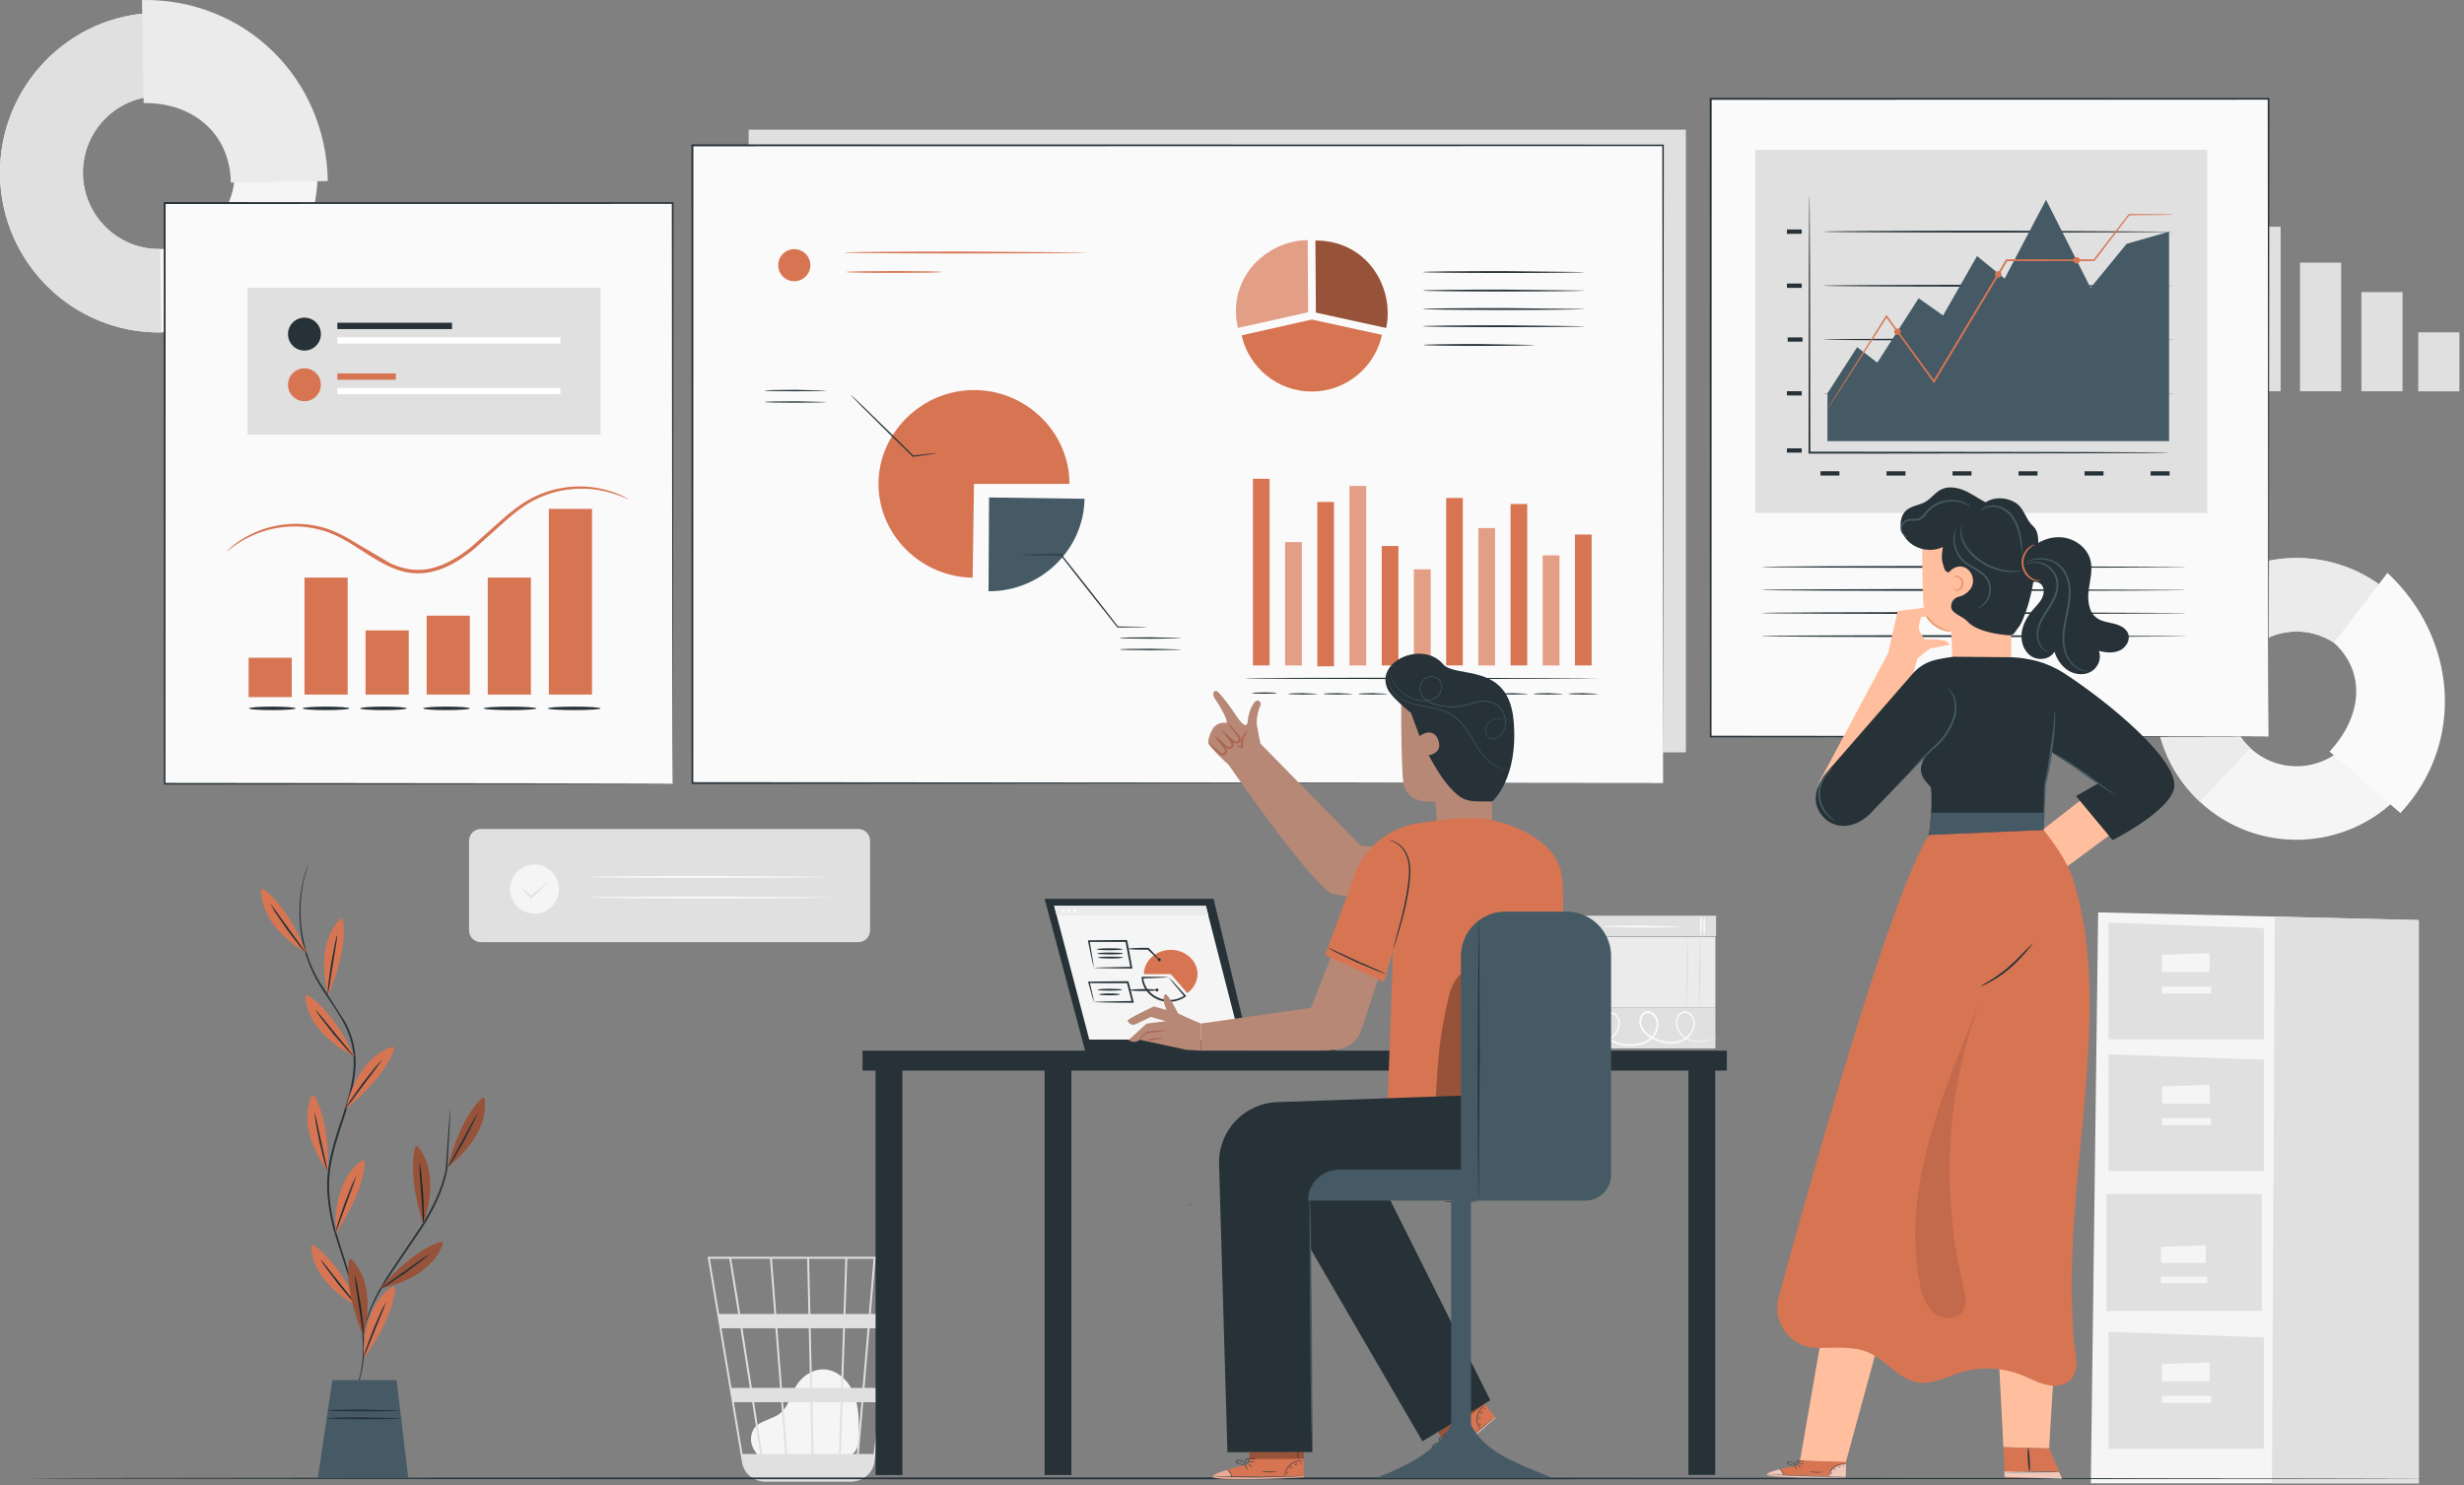
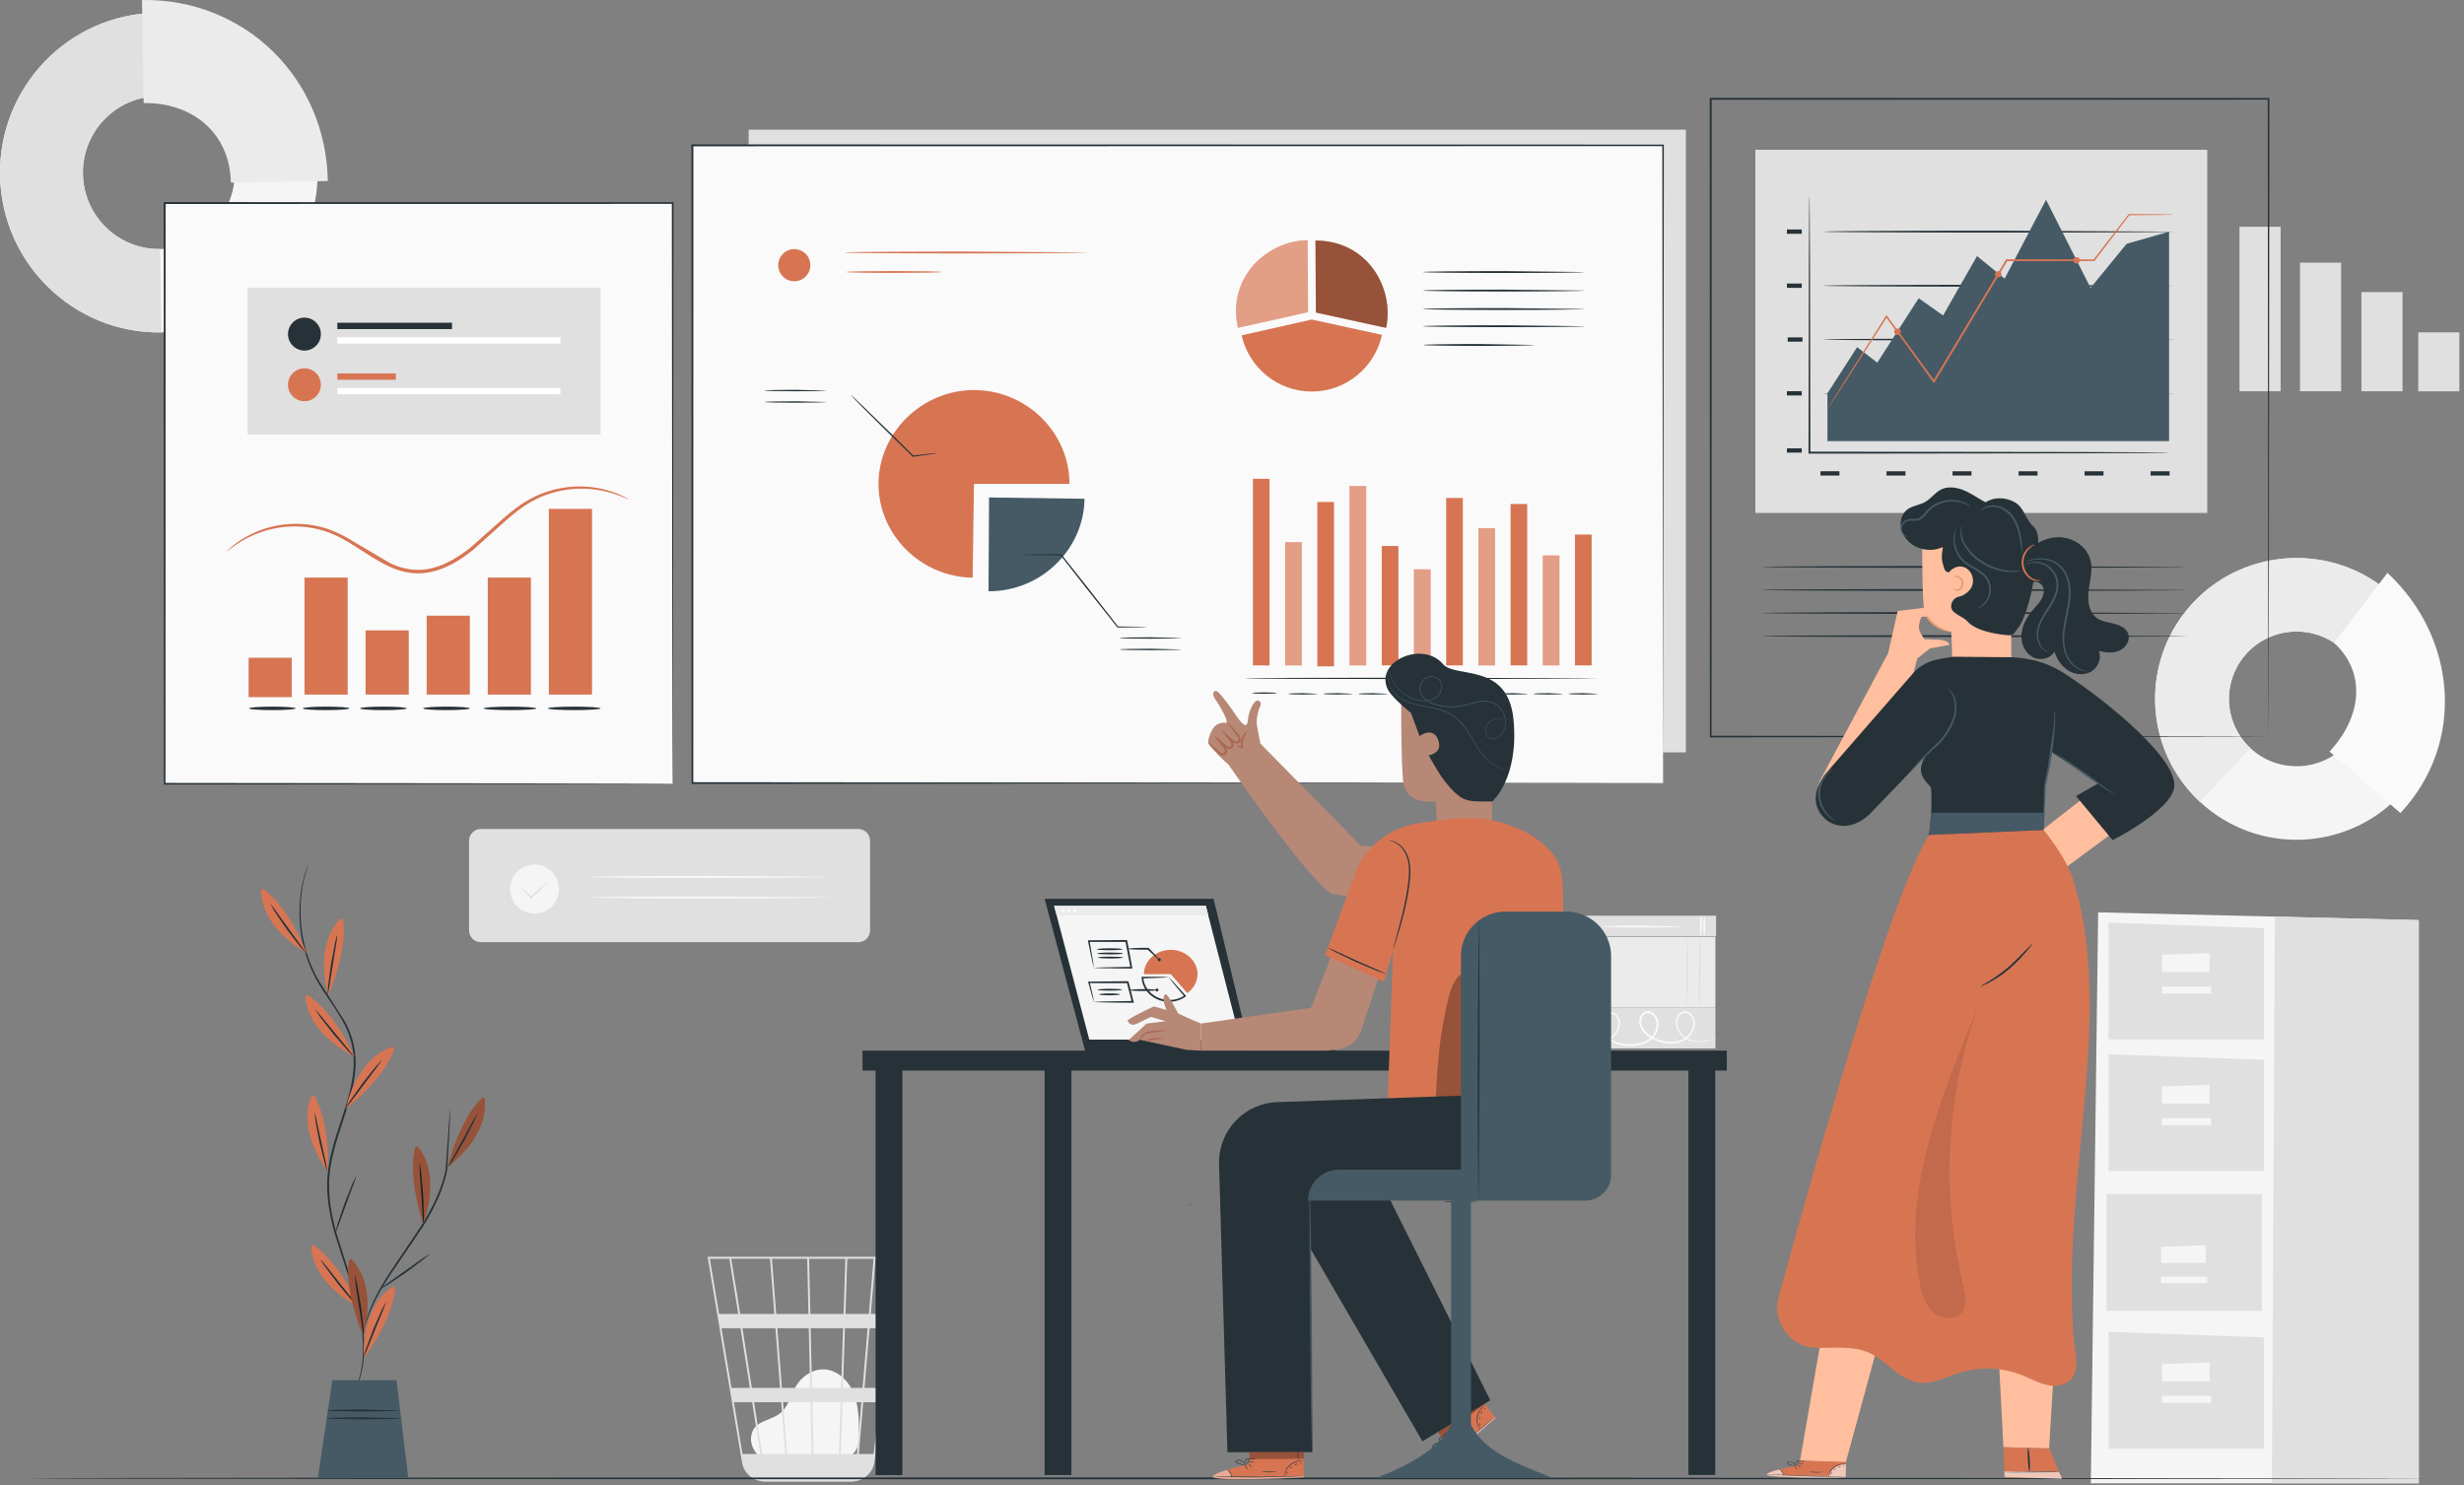
<svg xmlns="http://www.w3.org/2000/svg" xmlns:xlink="http://www.w3.org/1999/xlink" viewBox="0 0 204 123" fill="none">
  <rect x="0" y="0" width="204" height="123" fill="#808080" stroke="none" />
  <style>.B{fill:#263238}.C{fill:#d77553}.D{opacity:.3}.E{fill:#fff}.F{fill:#e0e0e0}.G{fill:#f5f5f5}.H{fill:#455a64}.I{fill:#000}.J{fill:#fafafa}.K{fill:#b78876}.L{fill:#ebebeb}.M{fill:#aa6550}</style>
  <g clip-path="url(#A)">
    <path d="M129.438 75.829v1.693h12.64v-1.693h-12.64z" class="F" />
    <g class="J">
      <path d="M131.16 75.901c.045 0 .078.355.078.792s-.036.792-.078.792-.078-.355-.078-.792.036-.792.078-.792zm-.273-.036c.045 0 .078.355.078.792s-.036.792-.078.792-.079-.355-.079-.792.036-.792.079-.792zm10.214.036c.045 0 .079.355.079.792s-.037.792-.079.792-.078-.355-.078-.792.036-.792.078-.792zm-.276 1.548c.043 0 .078-.355.078-.792s-.035-.792-.078-.792-.078.355-.078.792.035.792.078.792zm-1.651-.722c0 .045-1.449.078-3.231.078s-3.235-.036-3.235-.078 1.446-.078 3.235-.078l3.231.078z" />
    </g>
    <path d="M129.383 83.445v3.382h12.641v-3.382h-12.641z" class="F" />
    <path d="M142.186 85.879s-.021.015-.069.039a2.75 2.75 0 0 1-.21.096c-.187.078-.472.187-.857.247-.379.054-.887.069-1.392-.199-.246-.132-.481-.334-.661-.599s-.286-.614-.229-.976a1.02 1.02 0 0 1 .232-.503c.123-.148.321-.256.532-.244a.77.77 0 0 1 .535.289c.135.16.225.361.243.578.052.428-.129.873-.435 1.199-.301.337-.752.542-1.215.596-.469.054-.95-.018-1.41-.175s-.911-.416-1.232-.828c-.157-.205-.271-.461-.289-.732a.94.94 0 0 1 .271-.759c.102-.099.246-.169.397-.175a.72.72 0 0 1 .411.117c.244.151.4.41.466.684.121.554-.099 1.129-.499 1.491s-.923.527-1.422.581-1.01.012-1.476-.145-.88-.461-1.121-.873c-.243-.404-.325-.916-.141-1.343.087-.214.282-.4.514-.437a.82.82 0 0 1 .637.154c.358.283.415.771.301 1.141-.117.379-.373.672-.638.9-.541.458-1.178.653-1.734.675a2.77 2.77 0 0 1-1.374-.313c-.346-.181-.574-.386-.715-.533l-.151-.175c-.033-.042-.048-.063-.045-.066.015-.021.253.37.941.717.34.166.803.307 1.341.28a2.78 2.78 0 0 0 1.665-.672c.253-.22.49-.5.593-.849.102-.334.036-.768-.262-1a.68.68 0 0 0-.532-.126c-.186.03-.337.175-.415.358-.159.376-.09.84.138 1.214.223.379.608.66 1.046.804s.929.184 1.41.136.968-.208 1.335-.542c.361-.322.556-.852.451-1.337-.057-.238-.192-.458-.394-.584s-.454-.126-.616.036a.79.79 0 0 0-.22.635c.016.235.112.461.256.647.289.377.721.63 1.157.78.442.154.905.223 1.344.175s.851-.235 1.13-.545c.286-.298.451-.705.406-1.09-.03-.373-.312-.735-.655-.759-.168-.012-.331.072-.439.199s-.18.286-.21.446c-.055.325.042.648.204.901s.385.449.619.578c.472.262.968.259 1.341.214.379-.048.664-.148.854-.214l.291-.105-.003-.009z" class="J" />
    <path d="M130.51 77.57v5.87h11.511v-5.87H130.51z" class="L" />
    <g class="F">
      <path d="M132.425 77.772c.045 0 .078 1.271.078 2.84l-.078 2.84c-.042 0-.078-1.271-.078-2.84l.078-2.84zm.872-.073c.045 0 .078 1.256.078 2.804l-.078 2.804c-.042 0-.078-1.256-.078-2.804l.078-2.804zm7.425-.189c.045 0 .078 1.322.078 2.954l-.078 2.954c-.042 0-.078-1.322-.078-2.954l.078-2.954zm-1.025.081c.045 0 .078 1.289.078 2.876l-.078 2.876c-.042 0-.078-1.289-.078-2.876l.078-2.876zm-.117-66.852h-77.6v51.568h77.6V10.739z" />
    </g>
    <path d="M0 14.507C-.114 7.213 5.688 1.181 12.938 1.063S26.18 6.785 26.298 14.082 20.61 27.409 13.362 27.526.117 21.804 0 14.507zm19.435-.313c-.057-3.487-2.922-6.282-6.388-6.225s-6.241 2.939-6.184 6.427 2.922 6.282 6.388 6.225 6.241-2.939 6.184-6.427z" class="G" />
    <path d="M0 14.507C-.114 7.213 5.688 1.181 12.938 1.063l.111 6.906c-3.466.057-6.241 2.939-6.184 6.427s2.922 6.279 6.388 6.225l.111 6.906C6.111 27.644.117 21.804 0 14.507z" class="F" />
    <path d="M11.757 0c8.48-.139 15.247 6.457 15.382 14.992l-8.026.129c-.066-4.081-3.165-6.65-7.221-6.586L11.757 0z" class="L" />
    <path d="M62.9 120.639c-.337-.289-1.091-1.211-.511-2.28.213-.392.664-.587 1.076-.759s.842-.322 1.178-.611c.64-.545.815-1.452 1.242-2.178.487-.834 1.398-1.46 2.357-1.415 1.1.051 2.017.952 2.435 1.975s.43 2.166.439 3.274c.006.614-.021 1.304-.472 1.717-.415.382-1.037.385-1.599.37l-6.012-.184" class="G" />
    <g class="F">
      <path d="M74.398 104.075H58.586l2.847 17.016c.123.744.661 1.316 1.35 1.515l.054.015.141.036a1.92 1.92 0 0 0 .322.036l.078.003h7.046c.132 0 .261-.015.388-.039.833-.13 1.497-.798 1.599-1.663l1.374-11.724.063-.467h-.006l.544-4.643.009-.088.003.003zm-2.982 10.854h-1.623l.162-4.939h1.879l-.421 4.939h.003zm.577-4.939h1.554l-.577 4.939h-1.395l.421-4.939h-.003zm-4.635 10.414l-.099-4.288h2.336l-.141 4.288h-2.095zm-2.525-4.291h2.27l.099 4.288h-2.035l-.334-4.288zm.174 4.291h-1.903l-.67-4.288h2.243l.334 4.288h-.003zm-.268-5.475l-.382-4.939h2.603l.114 4.939H64.74zm2.492 0l-.114-4.939h2.682l-.162 4.939h-2.402-.003zm-.138-6.122l-.105-4.572h3.003l-.15 4.572h-2.748zm-.159 0h-2.669l-.355-4.572h2.919l.105 4.572zm-2.826 0h-2.826l-.28-1.768-.466-2.807h3.217l.355 4.571v.004zm.093 1.183l.382 4.939h-2.336l-.237-1.515-.538-3.424h2.73zm-2.113 4.939h-1.527l-.827-4.939h1.575l.776 4.939h.003zm.186 1.184l.67 4.288h-1.467l-.718-4.288h1.512.003zm7.338 4.291l.141-4.288h1.56l-.367 4.288H69.61h.003zm.385-11.597l.15-4.572h2.18l-.391 4.572h-1.942.003zm-9.611-4.572l.736 4.572h-1.587l-.767-4.572h1.614.003zm11.943 16.169h-1.224l.367-4.288h1.359l-.502 4.288zm1.356-11.597h-1.59l.391-4.572h1.737l-.535 4.572h-.003zm115.135-90.03h-3.406v13.625h3.406V18.777zm5.009 2.973h-3.406v10.652h3.406V21.75zm5.083 2.434h-3.406v8.219h3.406v-8.219zm4.707 3.339h-3.406v4.882h3.406v-4.882z" />
    </g>
    <path d="M198.139 49.345c-4.722-4.394-12.15-4.141-16.563.563s-4.158 12.101.565 16.495 12.15 4.141 16.563-.563 4.158-12.101-.565-16.495zm-3.905 12.338c-2.11 2.25-5.66 2.367-7.918.268s-2.378-5.638-.27-7.887 5.66-2.367 7.918-.268 2.378 5.638.27 7.887z" class="G" />
    <path d="M181.576 49.908c4.409-4.701 11.841-4.954 16.563-.563l-4.175 4.451a5.63 5.63 0 0 0-7.918.268 5.57 5.57 0 0 0 .27 7.887l-4.175 4.451c-4.723-4.394-4.975-11.791-.565-16.495z" class="L" />
    <path d="M197.661 47.439c5.784 5.382 6.478 14.127 1.073 19.889l-5.868-5.093c2.583-2.756 3.145-6.433.379-9.005l4.416-5.791z" class="J" />
    <path d="M39.804 68.649h31.261c.535 0 .971.437.971.973v7.424c0 .536-.436.973-.971.973H39.804c-.535 0-.971-.437-.971-.973v-7.424c0-.536.436-.973.971-.973z" class="F" />
    <path d="M45.831 74.896c-.701.876-1.972 1.018-2.844.316s-1.013-1.985-.313-2.861 1.972-1.018 2.844-.316 1.013 1.985.313 2.861z" class="G" />
    <path d="M45.392 72.932c.03.03-.457.557-1.088 1.178l-.268.259-.054.054-.051-.054-.812-.925c.027-.027.418.322.92.819h-.108l.264-.262 1.197-1.066v-.003z" class="F" />
    <g class="J">
      <path d="M68.768 72.615c0 .042-4.458.078-9.953.078s-9.953-.036-9.953-.078 4.455-.078 9.953-.078l9.953.078zm.09 1.7c0 .042-4.458.078-9.953.078s-9.953-.036-9.953-.078 4.455-.078 9.953-.078l9.953.078z" />
    </g>
    <path d="M173.711 75.55l-.607 47.282h27.155V76.194l-26.548-.644z" class="G" />
    <g class="F">
      <path d="M188.339 75.905l-.24 46.927h12.159V76.194l-11.919-.289zm-13.774.497v9.67h12.863v-9.215l-12.863-.455z" />
    </g>
    <g class="G">
      <path d="M178.999 79.061v1.428h3.935v-1.557l-3.935.129zm4.065 2.629h-4.065v.584h4.065v-.584z" />
    </g>
    <path d="M174.565 110.289v9.673h12.863v-9.215l-12.863-.458z" class="F" />
    <g class="G">
      <path d="M178.999 112.952v1.427h3.935v-1.557l-3.935.13zm4.065 2.629h-4.065v.584h4.065v-.584z" />
    </g>
    <path d="M174.565 87.304v9.67h12.863v-9.216l-12.863-.455z" class="F" />
    <g class="G">
      <path d="M178.999 89.963v1.427h3.935v-1.557l-3.935.13zm4.065 2.629h-4.065v.584h4.065v-.584z" />
    </g>
    <path d="M187.26 98.884h-12.863v9.67h12.863v-9.67z" class="F" />
    <g class="G">
      <path d="M178.918 103.242v1.343h3.698v-1.467l-3.698.124zm3.821 2.472h-3.821v.548h3.821v-.548z" />
    </g>
    <path d="M201.278 122.422c0 .042-44.524.078-99.431.078s-99.439-.036-99.439-.078 44.512-.078 99.439-.078l99.431.078z" class="B" />
    <path d="M137.692 12.034H57.33v52.808h80.362V12.034z" class="J" />
    <path d="M137.689 64.843l-.063-52.808.063.063-80.356.015h-.006l.078-.078-.006 52.808-.072-.072 80.362.072-80.362.072h-.072v-.072l-.006-52.808v-.078h.084l80.356.015h.063v.063l-.063 52.808z" class="B" />
    <path d="M81.887 41.195l7.903.108c-.06 4.219-3.61 7.659-7.903 7.659h-.045l.045-7.767z" class="H" />
    <g class="B">
      <path d="M94.957 51.917s-.057.009-.168.015l-.484.012-1.765.021h-.021l-.015-.018-2.606-3.292-2.101-2.686.042.021-2.327-.021-.649-.015-.231-.015c0-.006.081-.012.231-.015l.649-.015 2.327-.021h.024l.015.021 2.116 2.674 2.585 3.31-.036-.018 1.765.021.484.012c.111.003.168.009.168.015l-.003-.006z" />
      <use xlink:href="#B" />
      <path d="M97.792 53.781c0 .033-1.145.06-2.558.06s-2.558-.027-2.558-.06 1.145-.06 2.558-.06l2.558.06z" />
    </g>
    <path d="M80.639 40.07l-.111 7.767c-4.293-.06-7.795-3.548-7.795-7.767s3.568-7.77 7.906-7.77 7.906 3.506 7.906 7.77h-7.906z" class="C" />
    <g class="B">
      <path d="M77.552 37.528s-.048.015-.138.033l-.394.063-1.419.199h-.024l-.018-.015-1.894-1.846-2.318-2.301-.691-.708-.243-.271c.006-.006.102.078.277.238l.718.681 2.342 2.277 1.879 1.861-.042-.015 1.425-.157.397-.036c.09-.006.141-.009.141 0l.003-.003zm-9.139-5.186c0 .033-1.145.06-2.558.06s-2.558-.027-2.558-.06 1.145-.06 2.558-.06l2.558.06zm0 .948c0 .033-1.145.06-2.558.06s-2.558-.027-2.558-.06 1.145-.06 2.558-.06l2.558.06z" />
    </g>
    <use xlink:href="#C" class="C" />
    <g class="D E">
      <use xlink:href="#C" />
    </g>
    <use xlink:href="#D" class="C" />
    <g class="D I">
      <use xlink:href="#D" />
    </g>
    <path d="M108.602 26.46l-5.805 1.31c.596 2.662 2.967 4.653 5.805 4.653s5.234-2.009 5.814-4.692l-5.808-1.271" class="C" />
    <g class="B">
      <use xlink:href="#E" />
      <path d="M131.202 24.06c0 .042-3.003.078-6.703.078s-6.704-.036-6.704-.078 3-.078 6.704-.078l6.703.078zm0-1.533c0 .042-3.003.078-6.703.078s-6.704-.036-6.704-.078 3-.078 6.704-.078l6.703.078zm0 4.487c0 .042-3.003.078-6.703.078s-6.704-.036-6.704-.078 3-.078 6.704-.078l6.703.078zm-4.151 1.551c0 .042-2.062.078-4.606.078s-4.605-.036-4.605-.078 2.062-.078 4.605-.078l4.606.078z" />
    </g>
    <g class="C">
      <path d="M105.112 39.648h-1.38V55.1h1.38V39.648zm2.666 5.249h-1.379V55.1h1.379V44.897zm2.667-3.328h-1.38v13.61h1.38v-13.61zm2.666-1.325h-1.38V55.1h1.38V40.244zm2.667 4.966h-1.38v9.89h1.38v-9.89zm2.666 1.939h-1.38V55.1h1.38v-7.951zm2.667-5.915h-1.38V55.1h1.38V41.234zm2.666 2.5h-1.38V55.1h1.38V43.734zm2.666-1.997h-1.38V55.1h1.38V41.737zm2.667 4.259h-1.38V55.1h1.38v-9.104zm2.666-1.731h-1.38V55.1h1.38V44.265z" />
    </g>
    <g class="B">
      <path d="M132.341 56.175c0 .03-6.55.057-14.63.057s-14.631-.024-14.631-.057 6.55-.057 14.631-.057l14.63.057zm-26.637 1.217c0 .03-.46.057-1.025.057s-1.025-.024-1.025-.057.46-.057 1.025-.057 1.025.024 1.025.057z" />
      <use xlink:href="#F" />
      <use xlink:href="#G" />
      <path d="M114.903 57.455c0 .03-.547.057-1.224.057s-1.223-.024-1.223-.057.547-.057 1.223-.057l1.224.057zm2.898 0c0 .03-.547.057-1.224.057s-1.223-.024-1.223-.057.547-.057 1.223-.057l1.224.057zm2.901 0c0 .03-.547.057-1.224.057s-1.223-.024-1.223-.057.547-.057 1.223-.057l1.224.057zm2.901 0c0 .03-.548.057-1.224.057s-1.223-.024-1.223-.057.547-.057 1.223-.057l1.224.057zm2.897 0c0 .03-.547.057-1.223.057s-1.224-.024-1.224-.057.548-.057 1.224-.057l1.223.057zm2.901 0c0 .03-.547.057-1.223.057s-1.224-.024-1.224-.057.547-.057 1.224-.057l1.223.057zm2.898 0c0 .03-.547.057-1.223.057s-1.224-.024-1.224-.057.547-.057 1.224-.057l1.223.057z" />
    </g>
    <g class="D E">
      <path d="M107.778 44.897h-1.379V55.1h1.379V44.897z" />
    </g>
    <g class="D E">
      <path d="M113.111 40.244h-1.38V55.1h1.38V40.244z" />
    </g>
    <g class="D E">
      <path d="M118.444 47.149h-1.38V55.1h1.38v-7.951z" />
    </g>
    <g class="D E">
      <path d="M123.777 43.734h-1.38V55.1h1.38V43.734z" />
    </g>
    <g class="D E">
      <path d="M129.11 45.996h-1.38V55.1h1.38v-9.104z" />
    </g>
    <g class="C">
      <path d="M67.091 21.961a1.33 1.33 0 1 1-1.329-1.331 1.33 1.33 0 0 1 1.329 1.331zm22.855-1.052c0 .042-4.482.078-10.01.078s-10.01-.036-10.01-.078 4.482-.078 10.01-.078l10.01.078zm-11.982 1.612s-.111.021-.31.03l-.845.024-2.79.024a139.98 139.98 0 0 1-2.79-.024l-.845-.024c-.198-.009-.31-.021-.31-.03s.111-.021.31-.03l.845-.024 2.79-.024 2.79.024.845.024c.198.009.31.021.31.03z" />
    </g>
    <path d="M55.691 16.814H13.633v48.089h42.059V16.814z" class="J" />
    <path d="M55.692 64.903l-.003-.229-.003-.669-.009-2.596-.018-9.812-.036-34.784.069.069-42.056.009h-.003l.078-.078-.012 48.089-.066-.066 30.506.033 8.528.018 2.249.009.776.006s-.256.006-.761.006l-2.236.009-8.513.018-30.548.033h-.066v-.066l-.012-48.089v-.078h.078.003l42.056.009h.069v.069l-.036 34.829-.018 9.797-.009 2.581-.003.659-.003.22v.003z" class="B" />
    <g class="C">
      <path d="M52.075 41.371c-.015.03-.466-.235-1.353-.515-.881-.274-2.237-.536-3.878-.289a8.45 8.45 0 0 0-2.558.822c-.869.437-1.695 1.081-2.516 1.813l-2.588 2.322c-.944.753-2.029 1.467-3.304 1.792a5.04 5.04 0 0 1-1.93.117c-.634-.087-1.233-.295-1.786-.554-1.106-.524-2.056-1.211-2.994-1.783-.932-.584-1.867-1.048-2.817-1.265a8.3 8.3 0 0 0-2.678-.205 8.63 8.63 0 0 0-3.698 1.205c-.794.485-1.166.852-1.187.825-.006-.006.084-.099.268-.265s.466-.398.86-.657a8.42 8.42 0 0 1 3.737-1.313 8.39 8.39 0 0 1 2.754.178c.977.211 1.957.687 2.898 1.271l2.973 1.753c1.064.515 2.315.741 3.526.413 1.212-.307 2.27-.997 3.199-1.732l2.588-2.301c.833-.732 1.683-1.385 2.582-1.825.893-.449 1.801-.693 2.636-.813a8.46 8.46 0 0 1 3.944.383 6.98 6.98 0 0 1 .992.428l.325.193.006.003zm-23.291 6.456H25.21v9.688h3.574v-9.688zm15.172 0h-3.574v9.688h3.574v-9.688zm5.059-5.688h-3.574v15.377h3.574V42.139zM24.157 54.468h-3.574v3.262h3.574v-3.262zm9.686-2.265h-3.577v5.313h3.577v-5.312zm5.056-1.22h-3.574v6.532h3.574v-6.532z" />
    </g>
    <g class="B">
      <use xlink:href="#H" />
      <path d="M24.479 58.66c0 .078-.866.144-1.933.144s-1.933-.063-1.933-.144.866-.145 1.933-.145 1.933.063 1.933.145zm25.242 0c0 .078-.977.144-2.182.144s-2.182-.063-2.182-.144.977-.145 2.182-.145 2.182.063 2.182.145zm-7.497.145c1.205 0 2.182-.065 2.182-.144s-.977-.145-2.182-.145-2.182.065-2.182.145.977.144 2.182.144zm-3.325-.145c0 .078-.866.144-1.933.144s-1.933-.063-1.933-.144.866-.145 1.933-.145 1.933.063 1.933.145zm-5.224 0c0 .078-.866.144-1.933.144s-1.933-.063-1.933-.144.866-.145 1.933-.145 1.933.063 1.933.145z" />
    </g>
    <path d="M49.721 23.824H20.499v12.158h29.223V23.824z" class="F" />
    <g class="B">
      <use xlink:href="#I" />
      <path d="M37.423 26.725H27.93v.527h9.493v-.527z" />
    </g>
    <path d="M46.396 27.926H27.93v.527h18.467v-.527z" class="E" />
    <g class="C">
      <path d="M26.568 31.862c0 .753-.61 1.364-1.362 1.364s-1.362-.611-1.362-1.364.61-1.364 1.362-1.364 1.362.611 1.362 1.364zm6.208-.942H27.93v.527h4.846v-.527z" />
    </g>
    <path d="M46.396 32.121H27.93v.527h18.467v-.527z" class="E" />
-     <path d="M187.819 8.183h-46.186v52.808h46.186V8.183z" class="J" />
    <path d="M187.819 60.991l-.003-.25-.003-.735-.009-2.849-.018-10.772-.036-38.199.069.069-46.18.009h-.006l.079-.078-.012 52.808-.067-.066 33.501.033 9.364.018 2.468.009.85.006-.835.006-2.456.009-9.352.018-33.543.033h-.066v-.066l-.012-52.808v-.078h.084l46.18.009h.07v.069l-.037 38.244-.018 10.757-.009 2.837-.003.726-.003.244.003-.003z" class="B" />
    <path d="M182.742 12.405h-37.414v30.071h37.414V12.405z" class="F" />
    <g class="B">
      <path d="M149.17 37.127h-1.227v.355h1.227v-.355z" />
      <use xlink:href="#J" />
      <path d="M157.758 39.024h-1.569v.355h1.569v-.355zm5.465 0h-1.569v.355h1.569v-.355zm5.468 0h-1.569v.355h1.569v-.355zm5.465 0h-1.569v.355h1.569v-.355zm5.469 0h-1.57v.355h1.57v-.355zm-30.455-6.631h-1.227v.355h1.227v-.355zm0-8.912h-1.227v.355h1.227v-.355zm0-4.477h-1.227v.355h1.227v-.355zm.063 8.935h-1.227v.355h1.227v-.355zm30.346 9.544s-.045.006-.132.009l-.388.009-1.485.015-5.465.024-18.027.024h-4.272-.078v-.078l.027-15.163.024-4.478.012-1.205.006-.313c0-.069.006-.105.006-.105a.71.71 0 0 0 .006.105l.006.313.012 1.205.024 4.478.027 15.163-.078-.078h4.272l18.027.024 5.465.024 1.485.015.388.009a.49.49 0 0 1 .132.009l.006-.006zm.349-9.367c0 .042-6.475.078-14.462.078S151 28.159 151 28.116s6.475-.078 14.466-.078l14.462.078zm0-4.457c0 .042-6.475.078-14.462.078S151 23.702 151 23.659s6.475-.078 14.466-.078l14.462.078zm0-4.478c0 .042-6.475.078-14.462.078S151 19.223 151 19.181s6.475-.078 14.466-.078l14.462.078zm0 13.39c0 .042-6.475.078-14.462.078S151 32.613 151 32.571s6.475-.078 14.466-.078l14.462.078z" />
    </g>
    <path d="M151.298 36.525v-3.954l2.459-3.825 1.668 1.283 3.427-5.331 2.02 1.425 2.811-4.918 2.285 1.864 3.427-6.523 3.688 7.291 2.985-3.647 3.514-1.006v17.344h-28.284v-.003z" class="H" />
    <g class="C">
      <path d="M179.928 17.778l-.063.006-.183.006-.713.012-2.696.021.033-.018-2.886 3.786-.018.024h-.03l-7.233.012.063-.036-3.039 5.072-2.985 4.972-.06.096-.066-.093-3.917-5.4h.105l-3.58 5.572-1.001 1.539-.268.401-.096.133s.024-.051.081-.145l.25-.413.971-1.56 3.535-5.605.051-.078.054.075 3.935 5.385-.126.006 2.982-4.975 3.045-5.068.021-.036h.042l7.233.012-.048.024 2.913-3.764.012-.018h.021l2.696.021.713.012.183.006c.042 0 .063.003.063.006l.006.012z" />
      <path d="M157.373 27.472c0 .148-.123.268-.276.268s-.277-.12-.277-.268.123-.268.277-.268.276.12.276.268zm8.345-4.752c0 .148-.123.268-.276.268s-.277-.12-.277-.268.124-.268.277-.268.276.12.276.268zm6.485-1.166c0 .147-.124.268-.277.268s-.277-.12-.277-.268.124-.268.277-.268.277.12.277.268z" />
    </g>
    <g class="B">
      <use xlink:href="#K" />
      <path d="M181.059 48.855c0 .042-7.894.078-17.631.078s-17.634-.036-17.634-.078 7.894-.078 17.634-.078l17.631.078zm0 1.909c0 .042-7.894.078-17.631.078s-17.634-.036-17.634-.078 7.894-.078 17.634-.078l17.631.078zm0 1.912c0 .042-7.894.078-17.631.078s-17.634-.036-17.634-.078 7.894-.078 17.634-.078l17.631.078z" />
      <path d="M167.131 51.926c.965-1.623 1.248-3.786 1.494-5.659.118-.882.322-2.135-.294-2.689-.662-.593-.722-1.503-1.482-1.961s-1.795-.5-2.513.021" />
    </g>
    <path d="M164.456 57.675c-1.473.114-2.745-1.021-2.802-2.5l-.102-2.855s-2.146-.202-2.303-2.331-.084-7.044-.084-7.044a7.39 7.39 0 0 1 7.485.482l-.132 7.493v4.033c-.015 1.352-.715 2.62-2.062 2.722z" fill="#ffbe9d" />
    <path d="M161.366 47.388c.366-.455.962-.635 1.452-.316a1.24 1.24 0 0 1 .411 1.548c-.189.367-.616.699-1.043.789a.82.82 0 0 0-.64.879c.06.533.95.735 1.35 1.178.622.687 1.99.979 2.91 1.087.904.108.796.117 1.322-.629.382-.542.502-1.063.517-1.729l.097-4.71c.012-.566.024-1.138-.109-1.69s-.417-1.087-.889-1.397c-.518-.34-1.173-.37-1.762-.56-.737-.238-1.362-.729-2.05-1.081s-1.533-.563-2.225-.217c-.496.25-.829.747-1.31 1.021-.689.392-1.624.301-1.957 1.316-.115.349-.106.735.012 1.081.466 1.376 2.167 1.933 3.394 1.337.024.232-.205.753.039 1.491.078.235.105.593.475.602" class="B" />
    <path d="M161.747 48.719c.016-.012.091.111.265.102.168-.009.391-.211.397-.485.021-.28-.193-.473-.364-.53-.174-.066-.3-.03-.307-.057-.009-.015.118-.096.337-.051.105.024.232.081.334.193s.168.28.156.452c-.009.355-.312.611-.553.59-.12-.006-.201-.069-.237-.12s-.037-.09-.031-.093h.003z" fill="#eb996e" />
    <g class="H">
      <path d="M163.96 42.298s.045-.081.177-.181.352-.208.647-.25a1.85 1.85 0 0 1 1.016.154c.358.163.688.467.938.84.499.762.592 1.593.661 2.156l.057.931c-.024.003-.081-.349-.165-.916-.093-.557-.208-1.364-.68-2.084-.234-.355-.541-.638-.868-.795a1.79 1.79 0 0 0-.944-.175c-.565.051-.821.352-.836.322l-.003-.003zm-5.985 2.178s-.03.006-.081-.006-.127-.036-.211-.096-.177-.148-.246-.277a.7.7 0 0 1-.066-.494c.039-.184.156-.373.345-.497.193-.133.445-.136.674-.133s.457-.012.64-.163c.189-.142.334-.358.52-.56a2.64 2.64 0 0 1 1.323-.765c.463-.114.898-.102 1.247-.027a2.44 2.44 0 0 1 .785.301c.168.105.249.181.243.187-.015.033-.363-.265-1.046-.38-.337-.057-.754-.057-1.19.06a2.56 2.56 0 0 0-1.245.732c-.177.187-.324.416-.544.578a.88.88 0 0 1-.367.166 1.74 1.74 0 0 1-.369.018c-.232-.009-.442-.006-.602.096a.71.71 0 0 0-.306.413c-.084.322.102.584.243.696.148.12.262.136.256.151h-.003zm5.684 5.923s.109-.054.28-.169a1.76 1.76 0 0 0 .58-.648c.171-.322.25-.786.096-1.247a1.58 1.58 0 0 0-.385-.639c-.184-.184-.414-.343-.664-.488l-.73-.437a2.54 2.54 0 0 1-.59-.554c-.309-.416-.456-.876-.496-1.259a2.29 2.29 0 0 1 .07-.909c.03-.105.06-.181.084-.232s.039-.078.042-.075c.036.006-.193.455-.087 1.205a2.56 2.56 0 0 0 .502 1.187c.15.193.336.367.559.515s.472.28.724.428.496.31.695.515.339.455.415.705c.156.506.06 1.006-.139 1.343a1.7 1.7 0 0 1-.646.648c-.189.105-.31.123-.313.117l.003-.006zm3.686-3.123s-.096.033-.274.06a3.84 3.84 0 0 1-.763.024c-.644-.03-1.548-.253-2.372-.816-.821-.557-1.389-1.319-1.554-1.961-.087-.319-.072-.593-.033-.771s.099-.265.105-.262c.033 0-.162.395.033 1.003.183.599.742 1.322 1.536 1.861.797.545 1.665.777 2.291.837.631.069 1.025-.006 1.028.027l.003-.003z" />
    </g>
    <path d="M167.685 45.818c.736-.831 1.821-1.391 2.931-1.328s2.188.828 2.459 1.906c.204.81-.046 1.656-.151 2.487s-.003 1.801.674 2.292c.405.295.934.349 1.421.47s1.014.364 1.179.84c.192.545-.202 1.166-.731 1.394s-1.139.16-1.701.024c.255.611-.06 1.373-.631 1.708s-1.323.268-1.888-.078-.95-.934-1.155-1.566c-.363.642-1.319.777-1.932.367s-.878-1.217-.782-1.945.496-1.391.98-1.945c.243-.28.511-.545.685-.873s.232-.744.042-1.063-.682-.452-.947-.19" class="B" />
    <path d="M168.962 48.05s-.246.139-.64-.006c-.385-.129-.836-.584-.926-1.211-.048-.31-.006-.614.102-.864a1.67 1.67 0 0 1 .406-.578c.301-.274.556-.325.559-.313.012.024-.219.114-.481.391-.261.265-.529.768-.43 1.34.087.569.475.988.815 1.135.346.16.595.081.595.108v-.003z" class="C" />
    <path d="M161.48 52.284c0 .018-.19.027-.484-.048s-.686-.253-1.037-.563-.577-.678-.686-.961-.126-.473-.108-.476c.024-.006.078.172.208.431s.357.596.688.889a3.01 3.01 0 0 0 .965.572l.451.154.003.003z" fill="#eb996e" />
    <g class="H">
      <path d="M169.662 54.028s-.036 0-.105-.015a1.1 1.1 0 0 1-.276-.123c-.223-.142-.49-.455-.605-.919-.054-.232-.078-.497-.027-.774.045-.277.148-.557.28-.837.267-.56.691-1.093 1.004-1.714a3.1 3.1 0 0 0 .316-.949c.042-.319.006-.632-.103-.907-.213-.554-.658-.925-1.079-1.069a1.95 1.95 0 0 0-1.052-.066c-.249.051-.376.123-.382.108 0-.006.027-.024.087-.057s.154-.075.28-.108c.25-.072.646-.123 1.103.021.454.139.941.527 1.179 1.12.12.292.165.635.12.979a3.02 3.02 0 0 1-.328.997c-.324.642-.748 1.169-1.013 1.708-.273.536-.382 1.081-.276 1.524.093.443.33.747.532.894s.351.172.345.19v-.003z" />
      <path d="M172.87 55.585s-.045.009-.135.009-.22-.018-.379-.069c-.322-.093-.764-.361-1.106-.864-.352-.5-.52-1.238-.478-2.03.027-.795.261-1.638.409-2.521.072-.443.114-.879.09-1.298a3.24 3.24 0 0 0-.274-1.163c-.156-.346-.379-.644-.646-.849-.265-.211-.565-.331-.845-.401-.568-.133-1.052-.06-1.368.006l-.496.129c0-.006.039-.027.118-.063s.201-.081.36-.127c.319-.084.812-.178 1.407-.054.295.066.613.184.899.404a2.31 2.31 0 0 1 .7.892c.169.364.265.78.295 1.214s-.015.882-.087 1.331c-.15.897-.385 1.729-.421 2.503-.048.771.102 1.479.427 1.961.315.491.73.759 1.034.867.307.114.496.099.493.117l.003.006z" />
    </g>
    <g fill="#ffbe9d">
      <path d="M173.51 65.282l-4.527 3.539 1.9 3.123 5.45-4.023-2.823-2.638zm-12.109-11.883s.022-.38-.964-.434l-1.098-.036s-.445-.569-.472-.916.211-.931.211-.931l.998-.093-.271-.681-.703.048-1.987.238-.791 3.487-5.426 10.149c-.884 1.322-.394 3.123 1.037 3.816 1.404.681 3.283-.762 3.803-2.235l3.003-11.29 1.055-.828 1.515-.277m-12.283 67.535l7.389-42.587h-.009l.046-.187v-.009c1.256-4.996 3.195-6.596 3.195-6.596l11.309.711c.962 1.732 1.082 5.885 1.082 5.885.133.509-2.39 41.777-2.39 41.777l-3.781-.106-2.05-39.042-11.006 40.316-3.788-.163h.003z" />
    </g>
    <path d="M148.941 121.335l.015-.386 3.89.112-.033 1.268-.24.009c-1.071.027-5.445.063-6.154-.157-.791-.247 2.522-.849 2.522-.849v.003z" class="C" />
    <g opacity=".6" class="E">
      <path d="M151.409 122.265a1.24 1.24 0 0 1 .517-.756 1.38 1.38 0 0 1 .914-.238l-.03 1.009-1.401-.015z" />
    </g>
    <g opacity=".6" class="E">
      <path d="M147.321 121.681s-1.163.28-1.025.46 4.56.299 6.514.19v-.081l-5.161-.097s-.103-.457-.328-.472z" />
    </g>
    <g class="B">
      <path d="M152.87 122.251l-.066.006-.192.006-.704.009a74.9 74.9 0 0 1-2.323-.024l-2.324-.097-.704-.045-.192-.015c-.045-.003-.066-.006-.066-.009h.066l.192.006.704.033 2.324.085 2.323.036.704.003h.192l.066.003v.003z" />
      <path d="M147.649 122.211s-.021-.156-.124-.316-.24-.247-.231-.256c.003-.012.168.06.273.235s.094.34.082.337zm1.16-.509s-.063-.057-.117-.142-.09-.156-.078-.162.063.057.117.141.09.157.078.163zm.316-.147s-.07-.03-.136-.088-.111-.111-.102-.12.069.03.135.087.112.112.103.121zm.21-.335s-.09.021-.201.018-.202-.012-.202-.024.09-.021.202-.018.201.012.201.024zm.075-.237s-.096.051-.228.054-.235-.024-.232-.036.105 0 .229-.009.225-.024.228-.012l.003.003z" />
      <path d="M148.686 121.383s-.096.012-.25-.009a1.86 1.86 0 0 1-.264-.061c-.048-.018-.099-.03-.151-.063-.024-.015-.051-.039-.06-.072s.012-.072.039-.09c.241-.109.475.021.56.138.048.06.066.118.075.157s.006.063.006.063c-.009 0-.015-.09-.108-.202a.47.47 0 0 0-.208-.135c-.087-.027-.213-.036-.298.012-.039.027-.027.069.019.096.039.027.093.042.138.06.093.033.18.055.255.07l.244.039.003-.003z" />
      <path d="M148.62 121.395s-.04-.058-.025-.163c.009-.051.031-.111.073-.169.045-.051.105-.12.21-.111a.09.09 0 0 1 .072.108c-.006.04-.027.076-.045.103-.039.057-.081.102-.123.138-.081.07-.141.094-.144.091s.051-.039.12-.112c.036-.036.075-.081.108-.135.036-.048.063-.136 0-.148-.063-.006-.126.048-.168.094a.36.36 0 0 0-.075.147c-.022.093 0 .154-.009.157h.006zm4.199-.135s-.111-.012-.286 0a1.28 1.28 0 0 0-.631.223c-.213.15-.343.352-.406.503s-.072.255-.081.255c0 0-.003-.027 0-.072a.86.86 0 0 1 .048-.193 1.14 1.14 0 0 1 .409-.527 1.26 1.26 0 0 1 .658-.219c.091-.003.163 0 .214.012a.29.29 0 0 1 .075.018zm-1.888.641s-.252.042-.568.036-.568-.045-.565-.057.255.009.565.012l.565.006.003.003zm.761.018s-.021.049-.051.103-.042.1-.057.1-.019-.057.015-.118.084-.094.093-.085zm.295-.322s-.018.045-.057.081-.082.061-.091.052.018-.046.058-.082.081-.06.09-.051z" />
      <path d="M152.401 121.455s-.054.009-.111.027-.099.045-.108.036.024-.057.096-.078.129.003.126.015h-.003zm.293-.063s-.019.03-.052.039-.063.009-.066 0 .018-.03.051-.039.064-.009.067 0zm15.246-66.794s1.389.138 2.994 1.18c3.577 2.322 9.556 7.234 9.06 9.508-.42 1.937-5.086 4.286-5.086 4.286l-3.03-3.65 1.858-1.063-4.567-3.042-1.229-7.219z" />
      <path d="M169.978 61.988l-.147.545-.526 2.518-.13 3.689c2.712 3.499 2.754 6.445 2.754 6.445l-13.699 1.602c0-2.71.989-6.126.989-6.126.794-1.346.755-5.376.607-5.523-.856-.849-1.064-1.473-.378-2.56l-4.684 4.87c-1.5 1.379-2.943.994-3.613.395-1.876-1.677.051-3.84.051-3.84l7.154-8.213a3.57 3.57 0 0 1 1.858-1.135c.764-.181 1.533-.271 1.533-.271l4.777.042s.917.033 1.422.175c0 0 1.656.533 2.086 2.59s-.048 4.804-.048 4.804l-.006-.006z" />
    </g>
    <g class="H">
      <path d="M170.128 58.699a3.96 3.96 0 0 0 .03.398l-.027 1.084c-.054.916-.21 2.174-.472 3.548l-.282 1.337v-.015l-.117 2.644-.048.768-.037.277c-.009 0-.015-.099-.015-.277l.006-.768.067-2.644v-.006-.009l.276-1.331.514-3.527.075-1.078.033-.398-.003-.003z" />
      <path d="M170.173 62.389c.025-.036 1.146.699 2.502 1.638l2.41 1.768c-.024.036-1.145-.699-2.501-1.638l-2.411-1.768zm-8.855-5.379a.4.4 0 0 0 .069.054c.045.036.102.099.171.187.135.172.292.461.37.849a2.82 2.82 0 0 1-.078 1.376 5.64 5.64 0 0 1-.77 1.497 5.35 5.35 0 0 1-.565.666c-.198.202-.412.37-.598.539l-.977.94-.632.663-.24.238c-.009-.006.06-.105.192-.277l.596-.699.958-.97.587-.542a5.6 5.6 0 0 0 .547-.648c.339-.47.592-.976.757-1.449.154-.476.172-.94.106-1.31-.127-.762-.536-1.093-.502-1.111l.009-.003zm-1.594 12.134l.156-1.846h9.343l-.051 1.442-9.448.404zm-7.972-5.505c.018.024-.238.178-.517.542a2.6 2.6 0 0 0-.544 1.659c.027.698.366 1.277.676 1.611.31.34.574.473.559.497-.003.009-.075-.015-.192-.078a2.13 2.13 0 0 1-.448-.34 2.54 2.54 0 0 1-.755-1.681c-.027-.75.301-1.382.614-1.738.159-.181.309-.304.42-.377s.178-.102.184-.093l.003-.003z" />
    </g>
    <path d="M169.656 119.943l1.059 2.47-4.741-.054-.099-2.518 3.781.102z" class="C" />
    <g class="B">
      <path d="M165.938 121.931s.253.027.664.033l1.603-.006 1.599-.033.664-.033c0-.012-.252-.027-.664-.033a59.64 59.64 0 0 0-1.602.006l-1.6.033-.664.033z" />
      <path d="M167.916 119.889c-.042 0-.051.451-.021 1.003s.09.996.129.993.051-.451.021-1.002-.09-.997-.129-.994z" />
    </g>
    <path opacity=".6" d="M170.709 122.464l-4.741-.157-.03-.452 4.53.04.241.518" class="E" />
    <path d="M171.625 72.805c3.569 11.278-1.031 24.969.073 38.112.108 1.292.631 2.837-.575 3.572-.324.198-.709.277-1.088.265-.962-.033-1.767-.533-2.627-.877a7.8 7.8 0 0 0-5.171-.202c-1.139.356-2.266.985-3.445.805-1.566-.238-2.579-1.786-4.022-2.446-1.35-.614-2.907-.385-4.389-.421h-.045c-2.137-.067-3.634-2.151-3.069-4.22 2.152-7.899 9.295-33.567 12.457-38.253l9.451-.404c.872 1.054 1.99 2.629 2.45 4.066v.003z" class="C" />
    <path d="M168.313 78.114c.015.015-.181.262-.514.647s-.806.913-1.395 1.427-1.2.891-1.648 1.135-.742.364-.751.349c-.033-.054 1.124-.593 2.294-1.602.58-.506 1.061-1.021 1.415-1.385l.596-.572h.003z" class="B" />
    <g opacity=".1" class="I">
      <path d="M164.14 82.37a40.42 40.42 0 0 0-1.584 24.141c.168.69.343 1.473-.048 2.063-.508.765-1.735.714-2.429.112s-.971-1.548-1.145-2.449c-1.299-6.728 1.052-13.492 3.592-19.855" />
    </g>
    <g class="B">
      <path d="M110.535 86.171H92.622v.873h17.913v-.873z" />
      <path d="M89.847 87.044l-3.361-12.613h13.988l3.042 12.613H89.847z" />
    </g>
    <path d="M102.677 86.089H90.184l-2.91-11.077h12.56l2.844 11.077z" class="G" />
    <path d="M87.484 75.808h12.563l-.211-.795h-12.56l.21.795h-.003z" class="L" />
    <g class="J">
      <use xlink:href="#L" />
      <path d="M88.368 75.41c0 .075.06.139.138.139s.138-.06.138-.139-.06-.138-.138-.138-.138.06-.138.138zm-.472 0c0 .075.06.139.138.139s.138-.06.138-.139-.06-.138-.138-.138-.138.06-.138.138z" />
    </g>
    <path d="M96.923 80.663l1.377 1.575c.535-.382.848-.967.845-1.584-.003-1.102-1.01-2.006-2.228-2s-2.215.915-2.212 2.018l2.222-.009h-.003z" class="C" />
    <g class="B">
      <path d="M96.749 80.916s.147.129.394.394l1.016 1.12.048.054-.06.045c-.556.419-1.485.596-2.318.229a2.28 2.28 0 0 1-.953-.768 2 2 0 0 1-.355-1.036v-.069h.066l1.581.006.583.027c-.006.012-.225.03-.604.048l-1.554.054.066-.069c.018.316.129.653.343.955.216.295.523.554.893.711.779.343 1.65.19 2.179-.193l-.012.096-.956-1.141-.355-.461-.003-.003zm-.899-1.443c0 .069.057.123.126.123s.123-.057.123-.126-.057-.124-.126-.124-.123.057-.123.127z" />
      <path d="M93.376 78.57c0-.042.664-.081 1.485-.084h.198.033l.021.024c.514.518.887.937.86.964s-.448-.343-.968-.852l.054.021h-.198c-.821.003-1.485-.03-1.485-.072z" />
      <path d="M90.562 80.148l-.141-.581-.34-1.626-.015-.075h.078l3.108-.027c-.015-.015.147.121.078.063v.006.009l.006.018.006.036.015.075.027.148.054.292.105.569.195 1.063.015.084h-.084c-.935 0-1.719-.015-2.264-.024l-.631-.018-.213-.018c.006-.006.09-.012.24-.018l.643-.021 2.224-.042-.069.084-.207-1.06-.108-.569-.054-.292-.027-.148-.015-.075-.006-.036v-.018l-.006-.009v-.006c-.069-.057.093.078.078.063h-3.108l.063-.075.271 1.602.087.629-.006-.003zm5.102 1.834c0 .069.057.123.126.123s.123-.057.123-.127-.057-.123-.126-.123-.123.057-.123.126z" />
      <path d="M93.533 81.989c0-.042.505-.081 1.127-.084s1.13.03 1.13.075-.505.081-1.13.084-1.13-.03-1.13-.075h.003z" />
      <path d="M90.575 82.973s-.054-.138-.135-.416l-.337-1.199-.018-.072h.075l3.204-.033c-.069-.051.093.072.075.06v.006.006l.006.012.006.027.015.054.027.108.054.211.105.416.198.789.024.093h-.093a111.17 111.17 0 0 1-2.327-.024l-.655-.018-.222-.018c.006-.006.093-.012.252-.021l.67-.024 2.285-.042-.072.093-.205-.786-.108-.416-.054-.211-.027-.108-.015-.054-.006-.027v-.012l-.006-.006v-.006c-.018-.012.144.111.075.057a266.76 266.76 0 0 1-3.204-.006l.057-.072.274 1.184.087.461-.006-.006zm.234-4.364c0-.042.475-.081 1.064-.081s1.064.03 1.064.075-.475.081-1.064.081-1.064-.03-1.064-.075z" />
      <path d="M90.836 78.958c0-.042.478-.081 1.07-.081s1.07.03 1.07.075-.478.081-1.07.081-1.07-.03-1.07-.075zm.063.338c0-.042.463-.081 1.031-.081s1.031.03 1.034.075-.463.081-1.031.081-1.031-.03-1.034-.075zm-.027 2.665c0-.042.454-.081 1.013-.081s1.013.03 1.013.075-.454.081-1.013.081-1.013-.03-1.013-.075zm.126.386c0-.042.388-.081.863-.081s.866.033.866.075-.388.081-.863.081-.866-.033-.866-.075zM71.41 87.002v1.656h1.082v33.492h2.219V88.658h11.775v33.492h2.219V88.658h51.083v33.483h2.218V88.658h.962v-1.656H71.41zm48.11 12.48c0 .033.647.06 1.443.06l1.443-.06c0-.033-.646-.06-1.443-.06l-1.443.06z" />
    </g>
    <path d="M98.505 99.826c.043 0 .079-.018.079-.039s-.035-.039-.079-.039-.079.018-.079.039.035.039.079.039z" class="H" />
    <g class="K">
      <path d="M112.642 70.014l-8.288-8.436-.18-.913-.102-.566a2.29 2.29 0 0 1 .012-.744c.054-.295.141-.687.255-.885.139-.244-.084-.539-.315-.437s-.632.765-.719 1.674-.863-.298-1.151-.732-1.251-1.741-1.449-1.756c-.295-.024-.37.295-.069.723.303.434 1.112 1.777.881 1.921-.475-.078-.938.151-1.155.569-.21.404-.442.973-.252 1.238.36.497 1.322 1.403 1.322 1.403l.277.238s7.17 10.408 8.733 10.745c.971.211 15.995 1.458 15.995 1.458l1.134-4.147-14.935-1.355h.006z" />
      <path d="M100.052 61.494l.767.738c.087.084.177.169.289.211s.252.033.333-.054c.075-.081.081-.205.045-.307s-.108-.19-.177-.274l-.745-.897" />
    </g>
    <path d="M100.567 60.91c.018-.015.159.129.378.37l.379.431c.069.081.15.166.211.286s.081.289-.021.428c-.115.139-.292.142-.421.096s-.223-.136-.301-.211l-.403-.41c-.225-.235-.357-.392-.342-.407s.174.111.417.325l.424.385c.078.072.16.142.25.172s.198.015.246-.048.048-.178.006-.262c-.042-.09-.117-.175-.183-.259l-.352-.452c-.198-.259-.312-.428-.294-.443l.006-.003z" class="M" />
    <path d="M100.597 60.958l.766.738c.088.084.178.169.289.211s.253.033.334-.054c.075-.081.081-.205.045-.307s-.108-.19-.178-.274l-.745-.898" class="K" />
    <path d="M101.111 60.374c.018-.015.159.13.379.37l.378.431c.069.081.151.166.211.286s.084.289-.021.428c-.114.139-.292.142-.421.096s-.223-.136-.301-.211l-.403-.41c-.225-.235-.357-.392-.342-.407s.174.111.418.325l.423.386c.079.072.16.142.25.172s.198.015.246-.048.049-.178.006-.262c-.042-.09-.117-.175-.183-.259l-.352-.452c-.198-.259-.312-.428-.294-.443l.006-.003z" class="M" />
    <path d="M101.192 60.519l.766.738c.088.084.178.169.289.211s.253.033.334-.054c.075-.081.081-.205.045-.307s-.108-.19-.178-.274l-.745-.897" class="K" />
    <g class="M">
      <path d="M101.706 59.935c.018-.015.159.13.379.37l.379.431c.069.081.15.166.21.286s.081.289-.021.428c-.114.139-.292.142-.421.096s-.222-.136-.301-.211l-.402-.41c-.226-.235-.358-.392-.343-.407s.174.111.418.325l.424.386c.078.072.159.142.249.172s.199.015.247-.048.048-.178.006-.262c-.042-.09-.118-.175-.184-.259l-.351-.452c-.199-.259-.313-.428-.295-.443l.006-.003z" />
      <path d="M102.403 61.792c0-.024.19-.063.466.021l-.087.075a1.32 1.32 0 0 1-.021-.527c.045-.277.171-.506.289-.641s.216-.193.231-.178c.033.03-.285.337-.364.846-.03.175-.024.34-.006.476l.015.12-.105-.045c-.24-.102-.421-.117-.421-.148h.003z" />
    </g>
    <path d="M123.497 57.368l.036 11.553-4.497.214-.183-2.771s-2.171.331-2.621-1.304c-.289-1.045-.217-9.116-.217-9.116l7.482 1.421v.003z" class="K" />
    <path d="M114.897 57.085c.334.69 1.921 1.955 1.921 1.955l.715 1.924c.623-.488 1.458-.461 1.618.636.114.792-.869.952-.869.952.571.976.962 1.765 1.794 2.692.902 1.006 1.407 1.105 2.387 1.123h1.08s2.206-1.849 1.77-6.713-4.804-3.445-5.847-4.662c-1.698-1.982-5.681-.211-4.569 2.096v-.003z" class="B" />
    <g class="H">
      <path d="M125.067 63.723s-.193.039-.535-.024-.821-.253-1.29-.666c-.472-.407-.887-1.027-1.302-1.726-.421-.687-.877-1.491-1.653-2.024-.782-.524-1.702-.632-2.492-.792-.797-.151-1.521-.379-2.011-.768-.493-.383-.734-.858-.806-1.196-.075-.343-.021-.533-.021-.533.012 0-.033.193.045.53.078.331.322.795.809 1.166.487.376 1.199.599 1.996.747.787.16 1.716.262 2.516.798.791.548 1.248 1.358 1.665 2.048.412.702.821 1.316 1.284 1.723.457.41.932.605 1.266.675.168.036.3.042.39.045h.139v-.003zm.252-3.957l-.231-.069c-.154-.045-.376-.12-.677-.151-.294-.03-.688-.012-1.04.235-.171.12-.322.31-.361.548-.039.232.015.512.211.69.096.087.228.139.364.145s.276-.039.399-.108c.25-.145.451-.395.544-.696.202-.59.061-1.361-.48-1.828-.262-.235-.605-.398-.971-.434s-.746.042-1.119.148-.754.229-1.157.277a4.65 4.65 0 0 1-1.227.003c-.411-.057-.814-.154-1.184-.328-.364-.172-.7-.461-.809-.855-.108-.386-.006-.822.274-1.09.282-.277.724-.31 1.055-.157.165.075.313.205.391.37.084.16.105.346.084.518a1.17 1.17 0 0 1-.526.825c-.274.178-.592.241-.89.247a2.62 2.62 0 0 1-.842-.13 3 3 0 0 1-1.238-.765c-.307-.307-.502-.629-.631-.904s-.184-.506-.223-.663l-.039-.241.051.238c.042.154.099.383.235.654s.33.59.634.889a2.97 2.97 0 0 0 1.226.747 2.55 2.55 0 0 0 .83.123c.294-.01.598-.072.86-.244a1.13 1.13 0 0 0 .499-.789c.051-.328-.117-.69-.445-.828-.313-.145-.73-.111-.992.148-.262.253-.361.669-.259 1.03.103.37.424.648.779.816s.761.265 1.163.322a4.8 4.8 0 0 0 1.212 0c.397-.048.772-.172 1.148-.277s.761-.19 1.14-.148a1.81 1.81 0 0 1 1.001.449c.559.485.703 1.28.493 1.888a1.27 1.27 0 0 1-.569.72.83.83 0 0 1-.426.114.64.64 0 0 1-.391-.157c-.211-.193-.262-.488-.22-.729a.89.89 0 0 1 .382-.569c.367-.25.77-.262 1.064-.229.304.036.526.114.68.163l.228.081z" />
    </g>
    <path d="M119.604 119.329l-1.47-1.888 3.515-2.78 2.179 2.741-.207.186c-.926.823-4.774 4.111-5.577 4.427-.896.353 1.56-2.683 1.56-2.683v-.003z" class="C" />
    <g opacity=".4" class="E">
      <path d="M118.447 120.865s-.808 1.129-.541 1.199 4.278-3.108 5.925-4.665l-.069-.076-4.647 3.747s-.457-.362-.668-.208v.003z" />
    </g>
    <g class="B">
      <path d="M123.816 117.281s-.018.021-.054.054l-.165.148-.617.533-2.08 1.707-2.134 1.635-.659.479-.18.127-.066.042s.018-.018.06-.051l.174-.136.65-.494 2.125-1.647 2.089-1.696.628-.521.172-.141c.039-.03.06-.048.063-.045l-.006.006z" />
      <path d="M119.159 121.127s-.141-.132-.36-.211-.409-.057-.412-.072.198-.066.43.021.354.256.342.262zm.62-1.35s-.102-.006-.217-.048-.204-.084-.198-.099.102.006.216.048.205.084.199.099zm.165-.375s-.084.021-.189.015-.187-.024-.187-.039.085-.021.19-.015.186.024.186.039zm-.081-.474s-.063.088-.165.169-.19.139-.199.127.063-.088.166-.169.189-.139.198-.127z" />
      <path d="M119.74 118.646s-.045.117-.157.222-.228.151-.234.139.09-.081.195-.178.181-.19.196-.18v-.003zm-.322.918s-.075.084-.225.178c-.075.048-.172.096-.283.138-.057.018-.111.045-.183.051-.033 0-.075 0-.111-.027s-.049-.078-.037-.117c.127-.283.439-.332.608-.283.09.021.153.063.192.093s.057.054.054.057c-.006.009-.084-.078-.255-.111-.084-.018-.187-.015-.292.027-.099.039-.216.123-.255.232-.015.054.033.087.09.078s.114-.03.168-.045a1.83 1.83 0 0 0 .28-.124l.246-.144.003-.003z" />
      <path d="M119.367 119.624s-.081-.027-.15-.135a.49.49 0 0 1-.07-.214c0-.082-.003-.193.097-.265.057-.036.129.006.153.048s.036.09.042.132c.012.085.009.16 0 .22-.015.127-.051.196-.057.193s.012-.075.018-.196c0-.06 0-.132-.012-.21-.006-.073-.054-.175-.117-.142-.06.039-.075.142-.072.214a.49.49 0 0 0 .051.199c.054.105.123.147.117.156zm3.616-3.249s-.108.069-.252.213a1.43 1.43 0 0 0-.382.684 1.46 1.46 0 0 0 .042.78c.066.193.141.298.132.304 0 0-.024-.021-.057-.072s-.072-.124-.111-.22a1.37 1.37 0 0 1-.057-.807 1.36 1.36 0 0 1 .409-.699 1.13 1.13 0 0 1 .198-.147c.051-.03.081-.042.081-.039l-.003.003z" />
      <path d="M121.462 115.197l.602.699.559.732c-.012.009-.28-.304-.602-.699l-.559-.732zm.358 3.189s-.19.229-.472.458-.538.376-.547.364.231-.18.511-.409l.508-.416v.003zm.688-.545c.015 0 .021.063.04.135s.042.13.03.136-.064-.042-.082-.124 0-.15.015-.147h-.003zm.003-.529s.021.057.015.12-.024.118-.039.118-.021-.058-.015-.124.024-.117.039-.117v.003z" />
      <path d="M122.767 116.871l-.078.109c-.039.057-.054.117-.069.114s-.024-.072.024-.144.117-.094.123-.082v.003z" />
      <path d="M122.978 116.592s.006.042-.012.075-.049.058-.061.049-.006-.043.012-.076.049-.057.061-.048z" />
    </g>
    <g class="D I">
      <path d="M122.905 116.284l-3.556 2.72-.331-.428 3.737-2.539.15.247z" />
    </g>
    <path d="M103.441 121.227l.006-2.395 4.479-.015.027 3.506-.277.018c-1.235.072-6.289.286-7.115.036-.923-.277 2.88-1.15 2.88-1.15z" class="C" />
    <g opacity=".4" class="E">
      <path d="M101.583 121.718s-1.332.391-1.167.608 5.282.199 7.537-.009l-.009-.099-5.965.075s-.138-.566-.399-.575h.003z" />
    </g>
    <g class="B">
      <path d="M108.016 122.215s-.027.006-.078.009l-.223.015-.814.039-2.688.06a75.71 75.71 0 0 1-2.687-.033l-.815-.03-.222-.012c-.052-.003-.079-.006-.079-.009l.079-.003h.222l.815.012 2.687.015 2.688-.042.814-.021.223-.003h.078v.003z" />
      <path d="M101.983 122.365c-.015 0-.031-.192-.154-.388s-.288-.298-.279-.31c.003-.015.195.069.324.283s.121.421.109.418v-.003zm1.319-.677s-.075-.07-.141-.172-.108-.193-.096-.202.075.069.141.172.108.193.096.202zm.361-.193s-.081-.036-.159-.105-.133-.136-.124-.145.082.036.16.105.132.136.123.145zm.228-.425s-.105.03-.234.03-.235-.009-.235-.024.106-.03.235-.03.234.009.234.024zm.079-.301s-.109.066-.262.078-.273-.021-.27-.036.12-.006.264-.018.259-.039.265-.024h.003z" />
      <path d="M103.149 121.296s-.111.021-.289 0c-.087-.009-.192-.03-.306-.066-.057-.021-.115-.033-.175-.073-.027-.018-.06-.045-.072-.09s.012-.09.042-.114c.274-.145.55.009.653.15a.58.58 0 0 1 .096.193c.012.048.012.078.009.078-.009.003-.021-.114-.133-.244a.53.53 0 0 0-.246-.159c-.102-.03-.247-.036-.343.024-.045.033-.027.087.024.117s.109.048.163.07a2.05 2.05 0 0 0 .297.075l.283.039h-.003z" />
      <path d="M103.074 121.311s-.048-.069-.033-.198c.006-.064.03-.139.078-.211.051-.063.114-.154.237-.148.067.009.1.085.091.133a.39.39 0 0 1-.049.129c-.042.072-.09.13-.135.175-.09.087-.162.123-.165.117s.057-.051.135-.144a.98.98 0 0 0 .12-.175c.039-.06.067-.172-.006-.184-.072-.006-.144.067-.189.124-.045.063-.069.129-.081.187-.021.117.006.192-.003.195zm4.845-.322s-.129-.012-.33.012-.478.105-.722.301a1.47 1.47 0 0 0-.448.642c-.066.192-.072.322-.084.319-.003 0-.006-.033 0-.091s.018-.141.048-.24c.057-.199.199-.467.451-.672s.544-.283.752-.298c.105-.009.189 0 .246.006s.087.018.087.021z" />
      <path d="M107.448 119.125l.042.922-.012.921c-.015 0-.033-.412-.042-.921l.012-.922zm-1.684 2.728s-.288.063-.652.069-.655-.036-.655-.051.294 0 .655-.006l.655-.012h-.003zm.878-.003l-.054.129c-.03.067-.045.127-.06.127s-.024-.072.012-.148.093-.117.102-.108zm.329-.416s-.019.058-.064.106-.094.079-.103.067.019-.058.064-.106.094-.079.103-.067zm.474-.19c-.003.015-.063.015-.13.04s-.114.06-.123.048.024-.073.108-.1.151 0 .148.012h-.003zm.337-.089s-.021.036-.057.051-.073.015-.079 0 .021-.036.058-.051.072-.015.078 0z" />
    </g>
    <g class="D I">
      <path d="M107.953 120.808l-4.515.006.006-.542 4.494-.03.015.566z" />
    </g>
    <g class="K">
      <path d="M114.497 79.88l-1.795 5.412c-.484 1.461-1.758 1.711-3.294 1.711H99.43v-2.244l9.115-1.304 2.173-5.559 3.779 1.982v.003z" />
      <path d="M98.333 84.296l-.791-.376s-.854-1.653-1.049-1.587-.252.551.09 1.31l-1.052-.301s-2.279 1.054-2.179 1.199.289.479.785.223l1.148-.554 1.23.352-1.584.202-1.491 1.358s.49.367.911-.021l3.869.834 1.212.069v-2.244l-1.097-.467v.003z" />
    </g>
    <g class="M">
      <path d="M94.35 86.102c.015.012.087-.102.228-.256a1.09 1.09 0 0 1 .282-.217c.111-.063.259-.09.418-.108.643-.075 1.166-.166 1.16-.199s-.529 0-1.175.078c-.162.018-.328.051-.46.133a1.14 1.14 0 0 0-.292.259c-.132.178-.174.304-.162.313v-.003z" />
      <path d="M94.954 86.259s.027-.081.135-.102.285-.042.469-.06l.679-.069c.003-.033-.307-.09-.691-.051-.192.021-.358.051-.487.099-.066.027-.108.081-.117.12s.003.063.012.063z" />
    </g>
    <path d="M115.342 78.702l-.767 2.605-4.87-2.207 2.522-6.827c.86-2.147 2.769-3.695 5.048-4.075 1.593-.265 3.328-.473 4.662-.458 2.73.03 6.749 1.741 7.29 4.421.412 2.048.015 5.662.015 10.053l-.358 8.39-13.993.476.448-12.372.003-.006z" class="C" />
    <g class="D I">
      <path d="M129.227 80.268c-1.701.349-3.451 0-5.185-.105-1.053-.063-2.219-.178-3.052.47-.658.515-.926 1.376-1.115 2.192-.724 3.108-.857 5.189-1.022 8.375l8.423.512 1.951-11.444z" />
    </g>
    <g class="B">
      <path d="M114.984 69.595s.141.021.373.112a1.92 1.92 0 0 1 .806.653c.265.358.447.87.481 1.461.042.59-.046 1.244-.148 1.921-.216 1.358-.547 2.566-.781 3.436l-.283 1.033-.09.382c.009 0 .057-.129.135-.37l.319-1.021c.255-.867.601-2.072.817-3.442.103-.684.187-1.343.139-1.949-.042-.605-.238-1.141-.523-1.503-.283-.367-.617-.563-.857-.647a1.45 1.45 0 0 0-.286-.066c-.066-.006-.102-.006-.102 0zm-5.125 8.837a8.03 8.03 0 0 0 .685.395l1.717.834 1.758.738.749.253c.006-.015-.271-.139-.716-.334l-1.743-.768-1.729-.798-.724-.316.003-.003zm-2.234 13.281a5 5 0 0 0-2.035 6.692l12.178 20.948 5.618-3.4-9.457-18.913 6.854-4.481" />
      <path d="M122.454 90.674l-16.717.593c-2.714.096-4.852 2.349-4.81 5.072l.695 23.921 7.031-.015-.234-22.617 14.038-.37v-6.583h-.003z" />
    </g>
    <g class="H">
      <path d="M108.419 98.443a2.58 2.58 0 0 0 .021.22l.027.635.063 2.337.084 7.706.039 7.707.012 2.337v.636c0 .144-.006.222-.012.222s-.012-.075-.021-.219l-.027-.636-.063-2.337-.084-7.71-.039-7.706-.013-2.337v-.635c0-.145.007-.223.013-.223v.003z" />
      <path d="M129.696 75.492h-5.056a3.69 3.69 0 0 0-3.686 3.692v17.678h-10.106c-1.41 0-2.553 1.144-2.553 2.557h23.072c1.122-.063 2.017-.988 2.017-2.12V79.184a3.69 3.69 0 0 0-3.685-3.692h-.003z" />
    </g>
    <path d="M122.424 76.076c.042 0 .078 5.195.078 11.604l-.078 11.604c-.042 0-.078-5.195-.078-11.604l.078-11.604z" class="B" />
    <path d="M121.784 117.977V99.432h-1.644v18.545c-1.004 1.982-3.364 3.325-6.238 4.421h14.661c-2.976-1.211-5.664-2.141-6.776-4.421h-.003z" class="H" />
    <path d="M29.177 115.577s.012-.039.045-.112l.147-.313c.126-.277.289-.699.433-1.259.286-1.12.388-2.831-.036-4.863-.195-1.018-.514-2.109-.902-3.268l-1.184-3.719c-.358-1.329-.64-2.768-.586-4.277s.502-3.024.995-4.526.998-2.978 1.151-4.457a6.82 6.82 0 0 0-.815-4.117c-.649-1.202-1.47-2.229-2.083-3.292-.622-1.06-1.01-2.15-1.251-3.165a11.74 11.74 0 0 1-.078-4.903c.241-1.141.511-1.732.511-1.732l-.03.114-.102.331c-.09.292-.207.729-.319 1.295-.204 1.132-.349 2.846.126 4.867.244 1.003.634 2.078 1.257 3.126l2.098 3.289a6.95 6.95 0 0 1 .842 4.201c-.153 1.506-.664 2.987-1.154 4.49s-.932 2.997-.989 4.484.22 2.912.571 4.234l1.169 3.717c.382 1.162.694 2.262.887 3.285.412 2.048.295 3.777-.012 4.9-.156.564-.328.982-.463 1.259l-.162.31c-.036.07-.057.103-.06.103l-.006-.003z" class="B" />
    <path d="M27.172 82.422s-1.245-3.987.989-6.318c.078-.081.216-.042.238.069.12.66.267 2.662-1.224 6.252l-.003-.003z" class="C" />
    <path d="M27.918 77.432c.021.003-.015.286-.084.735l-.283 1.759-.28 1.759-.132.729c-.021 0-.018-.286.021-.741l.235-1.771.331-1.753c.096-.446.171-.72.192-.714v-.003z" class="B" />
    <path d="M28.633 91.825s.761-4.105 3.824-5.123c.108-.036.21.063.177.172-.201.638-1.007 2.478-4.001 4.951z" class="C" />
    <path d="M31.624 87.762c.018.015-.144.244-.418.611l-1.07 1.422-1.067 1.424-.457.581c-.018-.012.117-.262.367-.644l1.034-1.455 1.109-1.394.505-.542-.003-.003z" class="B" />
-     <path d="M27.806 102.124s-.463-4.15 2.173-6.015c.093-.066.22 0 .22.111-.009.669-.244 2.665-2.393 5.903z" class="C" />
    <path d="M29.49 97.366c.021.009-.069.277-.222.705l-.613 1.671-.607 1.671-.268.69c-.018-.006.036-.283.162-.723l.568-1.692.658-1.659.325-.666-.003.003z" class="B" />
    <path d="M30.112 112.487s-.313-4.165 2.387-5.933c.096-.063.219.006.216.121-.033.668-.34 2.656-2.6 5.812h-.003z" class="C" />
    <path d="M31.964 107.792c.021.009-.078.274-.246.699l-.673 1.647-.667 1.651-.292.677c-.018-.006.048-.283.189-.717l.628-1.671.715-1.632.349-.654h-.003z" class="B" />
    <path d="M25.384 78.92s-3.695-1.933-3.767-5.165c0-.114.123-.184.216-.121.55.38 2.071 1.69 3.553 5.282l-.003.003z" class="C" />
    <path d="M22.384 74.866c.018-.012.189.211.46.578l1.043 1.443 1.046 1.439.421.608c-.015.012-.213-.19-.508-.539L23.76 76.98l-1.007-1.473-.37-.641z" class="B" />
    <path d="M29.352 87.481s-3.806-1.704-4.073-4.927c-.009-.115.111-.19.207-.133.571.346 2.17 1.563 3.866 5.057v.003z" class="C" />
    <path d="M26.111 83.618c.018-.012.204.199.496.551l1.127 1.376 1.13 1.373.457.581c-.015.015-.226-.175-.538-.506l-1.169-1.346-1.094-1.409-.409-.617v-.003z" class="B" />
    <path d="M27.163 97.029s-2.612-3.255-1.386-6.243c.042-.105.186-.121.247-.024.352.569 1.22 2.379 1.142 6.267h-.003z" class="C" />
    <path d="M26.036 92.11c.021-.003.09.271.189.714l.379 1.741.382 1.738.144.726c-.018.006-.12-.259-.249-.699l-.427-1.732-.334-1.753-.081-.735h-.003z" class="B" />
    <path d="M29.752 108.264s-3.776-1.768-3.989-4.993c-.006-.115.114-.19.21-.13.565.356 2.143 1.6 3.782 5.123h-.003z" class="C" />
    <g class="B">
      <path d="M26.577 104.346c.018-.012.201.202.484.557l1.103 1.394 1.106 1.392.448.587c-.015.015-.223-.178-.532-.515l-1.145-1.367-1.07-1.428c-.265-.373-.415-.611-.397-.623l.003.003zm10.696-12.501a.53.53 0 0 0 .006.093l-.006.268-.045 1.012-.198 3.617v.009c-.271 1.512-1.037 3.186-2.071 4.813l-2.233 3.3c-.688 1.009-1.272 1.946-1.674 2.774a11.74 11.74 0 0 0-.785 2.036l-.144.578-.054.202c-.006 0 .003-.072.024-.208a7.56 7.56 0 0 1 .117-.587c.12-.506.346-1.229.743-2.069s.971-1.789 1.656-2.807l2.222-3.304c1.025-1.617 1.792-3.267 2.071-4.755v.009l.253-3.614.081-1.009.027-.265a.31.31 0 0 1 .015-.09l-.003-.003z" />
    </g>
    <use xlink:href="#M" class="C" />
    <path d="M34.733 96.306c.021 0 .069.277.126.729l.168 1.777.072 1.783c0 .458-.024.741-.045.741s-.039-.283-.066-.738l-.117-1.777-.123-1.777-.018-.741.003.003z" class="B" />
    <g class="D I">
      <use xlink:href="#M" />
    </g>
    <use xlink:href="#N" class="C" />
    <path d="M29.373 105.638c.021-.003.093.271.186.717l.313 1.755.216 1.771c.036.455.036.741.015.741s-.06-.277-.126-.729l-.262-1.762-.267-1.761-.078-.735.003.003z" class="B" />
    <g class="D I">
      <use xlink:href="#N" />
    </g>
    <use xlink:href="#O" class="C" />
    <g class="D I">
      <use xlink:href="#O" />
    </g>
    <path d="M39.513 92.221c.018.009-.09.271-.283.684l-.809 1.59-.893 1.545c-.247.385-.418.611-.433.599s.117-.259.34-.657l.851-1.563.848-1.566.382-.632h-.003z" class="B" />
    <use xlink:href="#P" class="C" />
    <g class="D I">
      <use xlink:href="#P" />
    </g>
    <path d="M35.587 103.822c.012.018-.198.205-.556.488l-1.425 1.072-1.482.994c-.391.237-.643.364-.652.346s.219-.181.592-.44l1.452-1.027 1.449-1.033.622-.4z" class="B" />
    <path d="M27.518 114.291l-1.203 8.101h7.488l-.971-8.101h-5.315z" class="H" />
    <g class="B">
      <path d="M33.134 116.803c0 .042-1.353.078-3.018.078s-3.018-.036-3.018-.078 1.353-.078 3.018-.078l3.018.078zm.147.644c0 .043-1.395.079-3.117.079s-3.117-.036-3.117-.079 1.395-.078 3.117-.078l3.117.078z" />
    </g>
  </g>
  <defs>
    <clipPath id="A">
      <path d="M0 0h203.616v122.831H0z" class="E" />
    </clipPath>
    <path id="B" d="M97.792 52.832c0 .033-1.145.06-2.558.06s-2.558-.027-2.558-.06 1.145-.06 2.558-.06l2.558.06z" />
    <path id="C" d="M108.293 24.722l-.031-4.828c-1.418.009-2.864.569-3.974 1.554a5.71 5.71 0 0 0-1.915 4.999l.112.702 5.808-1.292v-1.135z" />
    <path id="D" d="M114.275 23.238c-.812-1.698-2.411-3.057-4.687-3.286l-.183-.015c-.039 0-.078-.006-.118-.009l-.348-.009h-.03l.03 4.828.006 1.135 5.808 1.271h.006a5.62 5.62 0 0 0 .129-1.253 6.27 6.27 0 0 0-.613-2.659v-.003z" />
    <path id="E" d="M131.202 25.589c0 .042-3.003.078-6.703.078s-6.704-.036-6.704-.078 3-.078 6.704-.078l6.703.078z" />
    <path id="F" d="M109.101 57.455c0 .03-.547.057-1.223.057s-1.224-.024-1.224-.057.547-.057 1.224-.057l1.223.057z" />
    <path id="G" d="M112.002 57.455c0 .03-.547.057-1.224.057s-1.223-.024-1.223-.057.547-.057 1.223-.057l1.224.057z" />
    <path id="H" d="M28.928 58.66c0 .078-.866.144-1.933.144s-1.933-.063-1.933-.144.866-.145 1.933-.145 1.933.063 1.933.145z" />
    <path id="I" d="M26.568 27.667c0 .753-.61 1.364-1.362 1.364s-1.362-.611-1.362-1.364.61-1.364 1.362-1.364 1.362.611 1.362 1.364z" />
    <path id="J" d="M152.29 39.024h-1.569v.355h1.569v-.355z" />
    <path id="K" d="M181.059 46.946c0 .042-7.894.078-17.631.078s-17.634-.036-17.634-.078 7.894-.078 17.634-.078l17.631.078z" />
    <path id="L" d="M88.84 75.41c0 .075.06.139.138.139s.138-.06.138-.139-.06-.138-.138-.138-.138.06-.138.138z" />
    <path id="M" d="M35.024 101.344s1.599-3.858-.412-6.385c-.069-.087-.21-.063-.24.048-.177.644-.508 2.629.655 6.337h-.003z" />
    <path id="N" d="M30.07 110.637s1.281-3.975-.929-6.327c-.078-.082-.216-.045-.238.066-.126.657-.295 2.659 1.166 6.264v-.003z" />
    <path id="O" d="M37.063 96.63s3.415-2.394 3.069-5.608c-.012-.112-.144-.166-.228-.09-.496.449-1.837 1.945-2.841 5.698z" />
-     <path id="P" d="M31.447 106.698s4.118-.644 5.222-3.68a.14.14 0 0 0-.165-.184c-.643.184-2.504.937-5.056 3.864z" />
  </defs>
</svg>